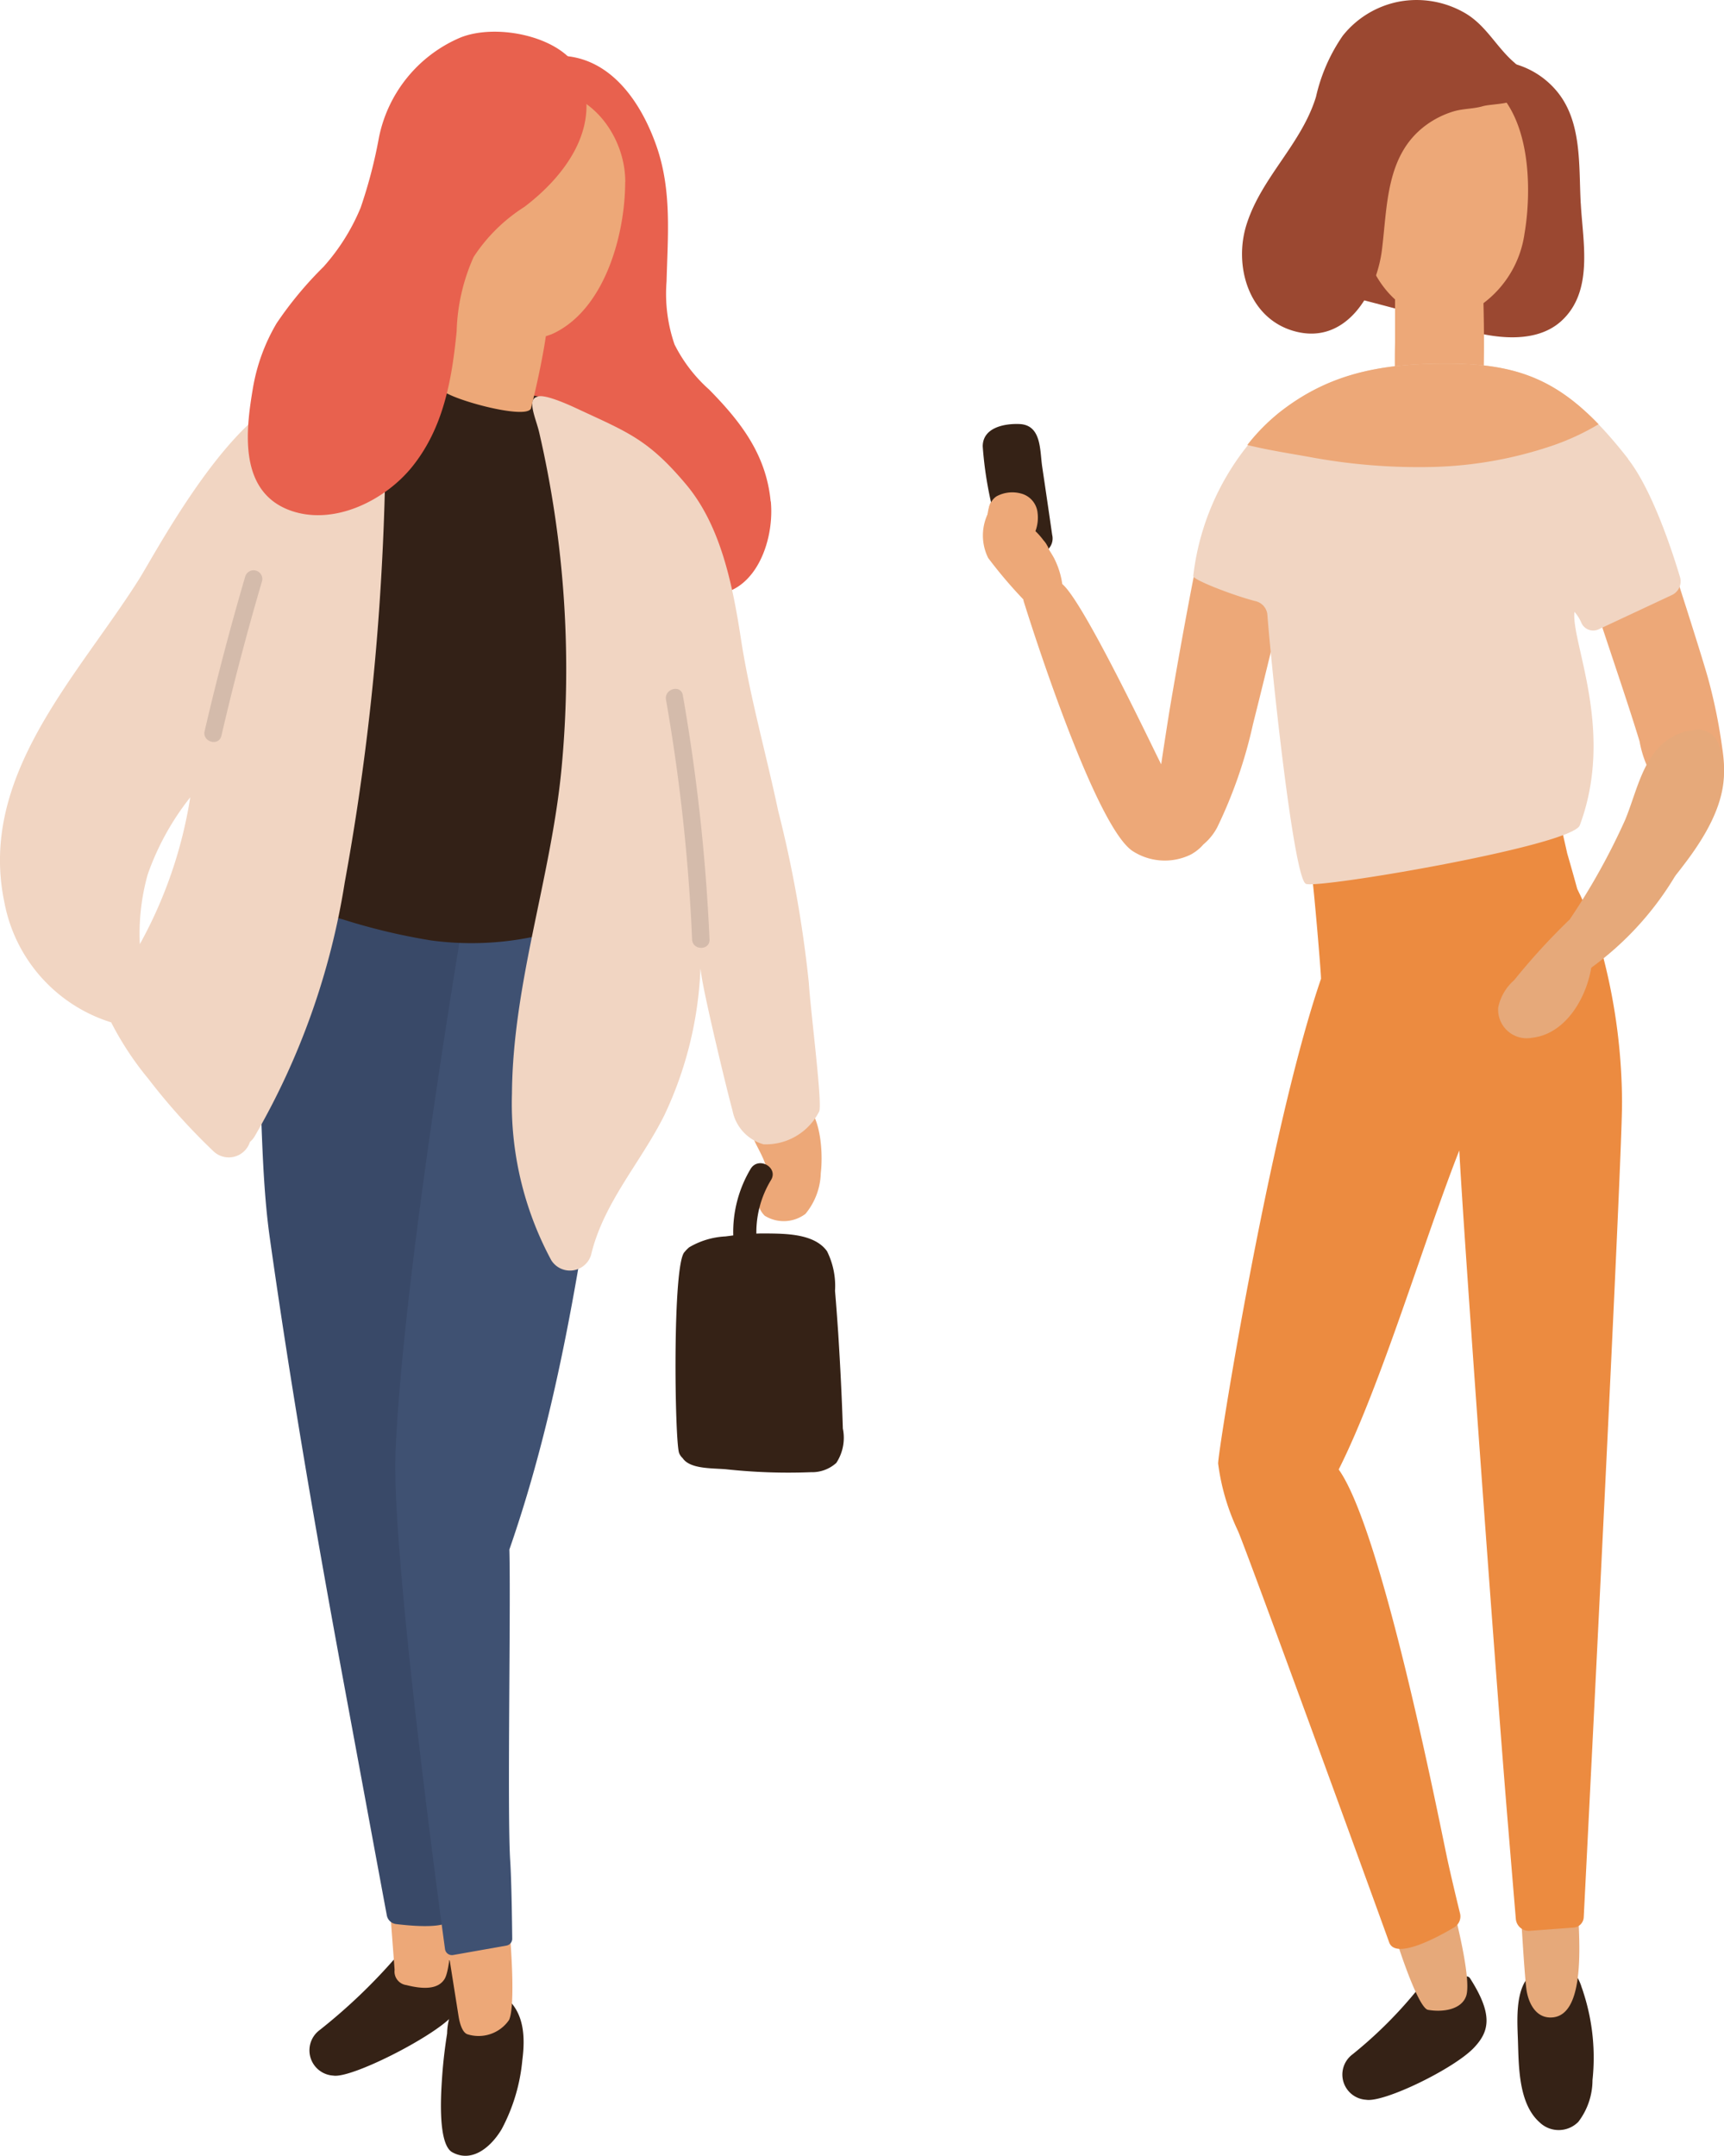
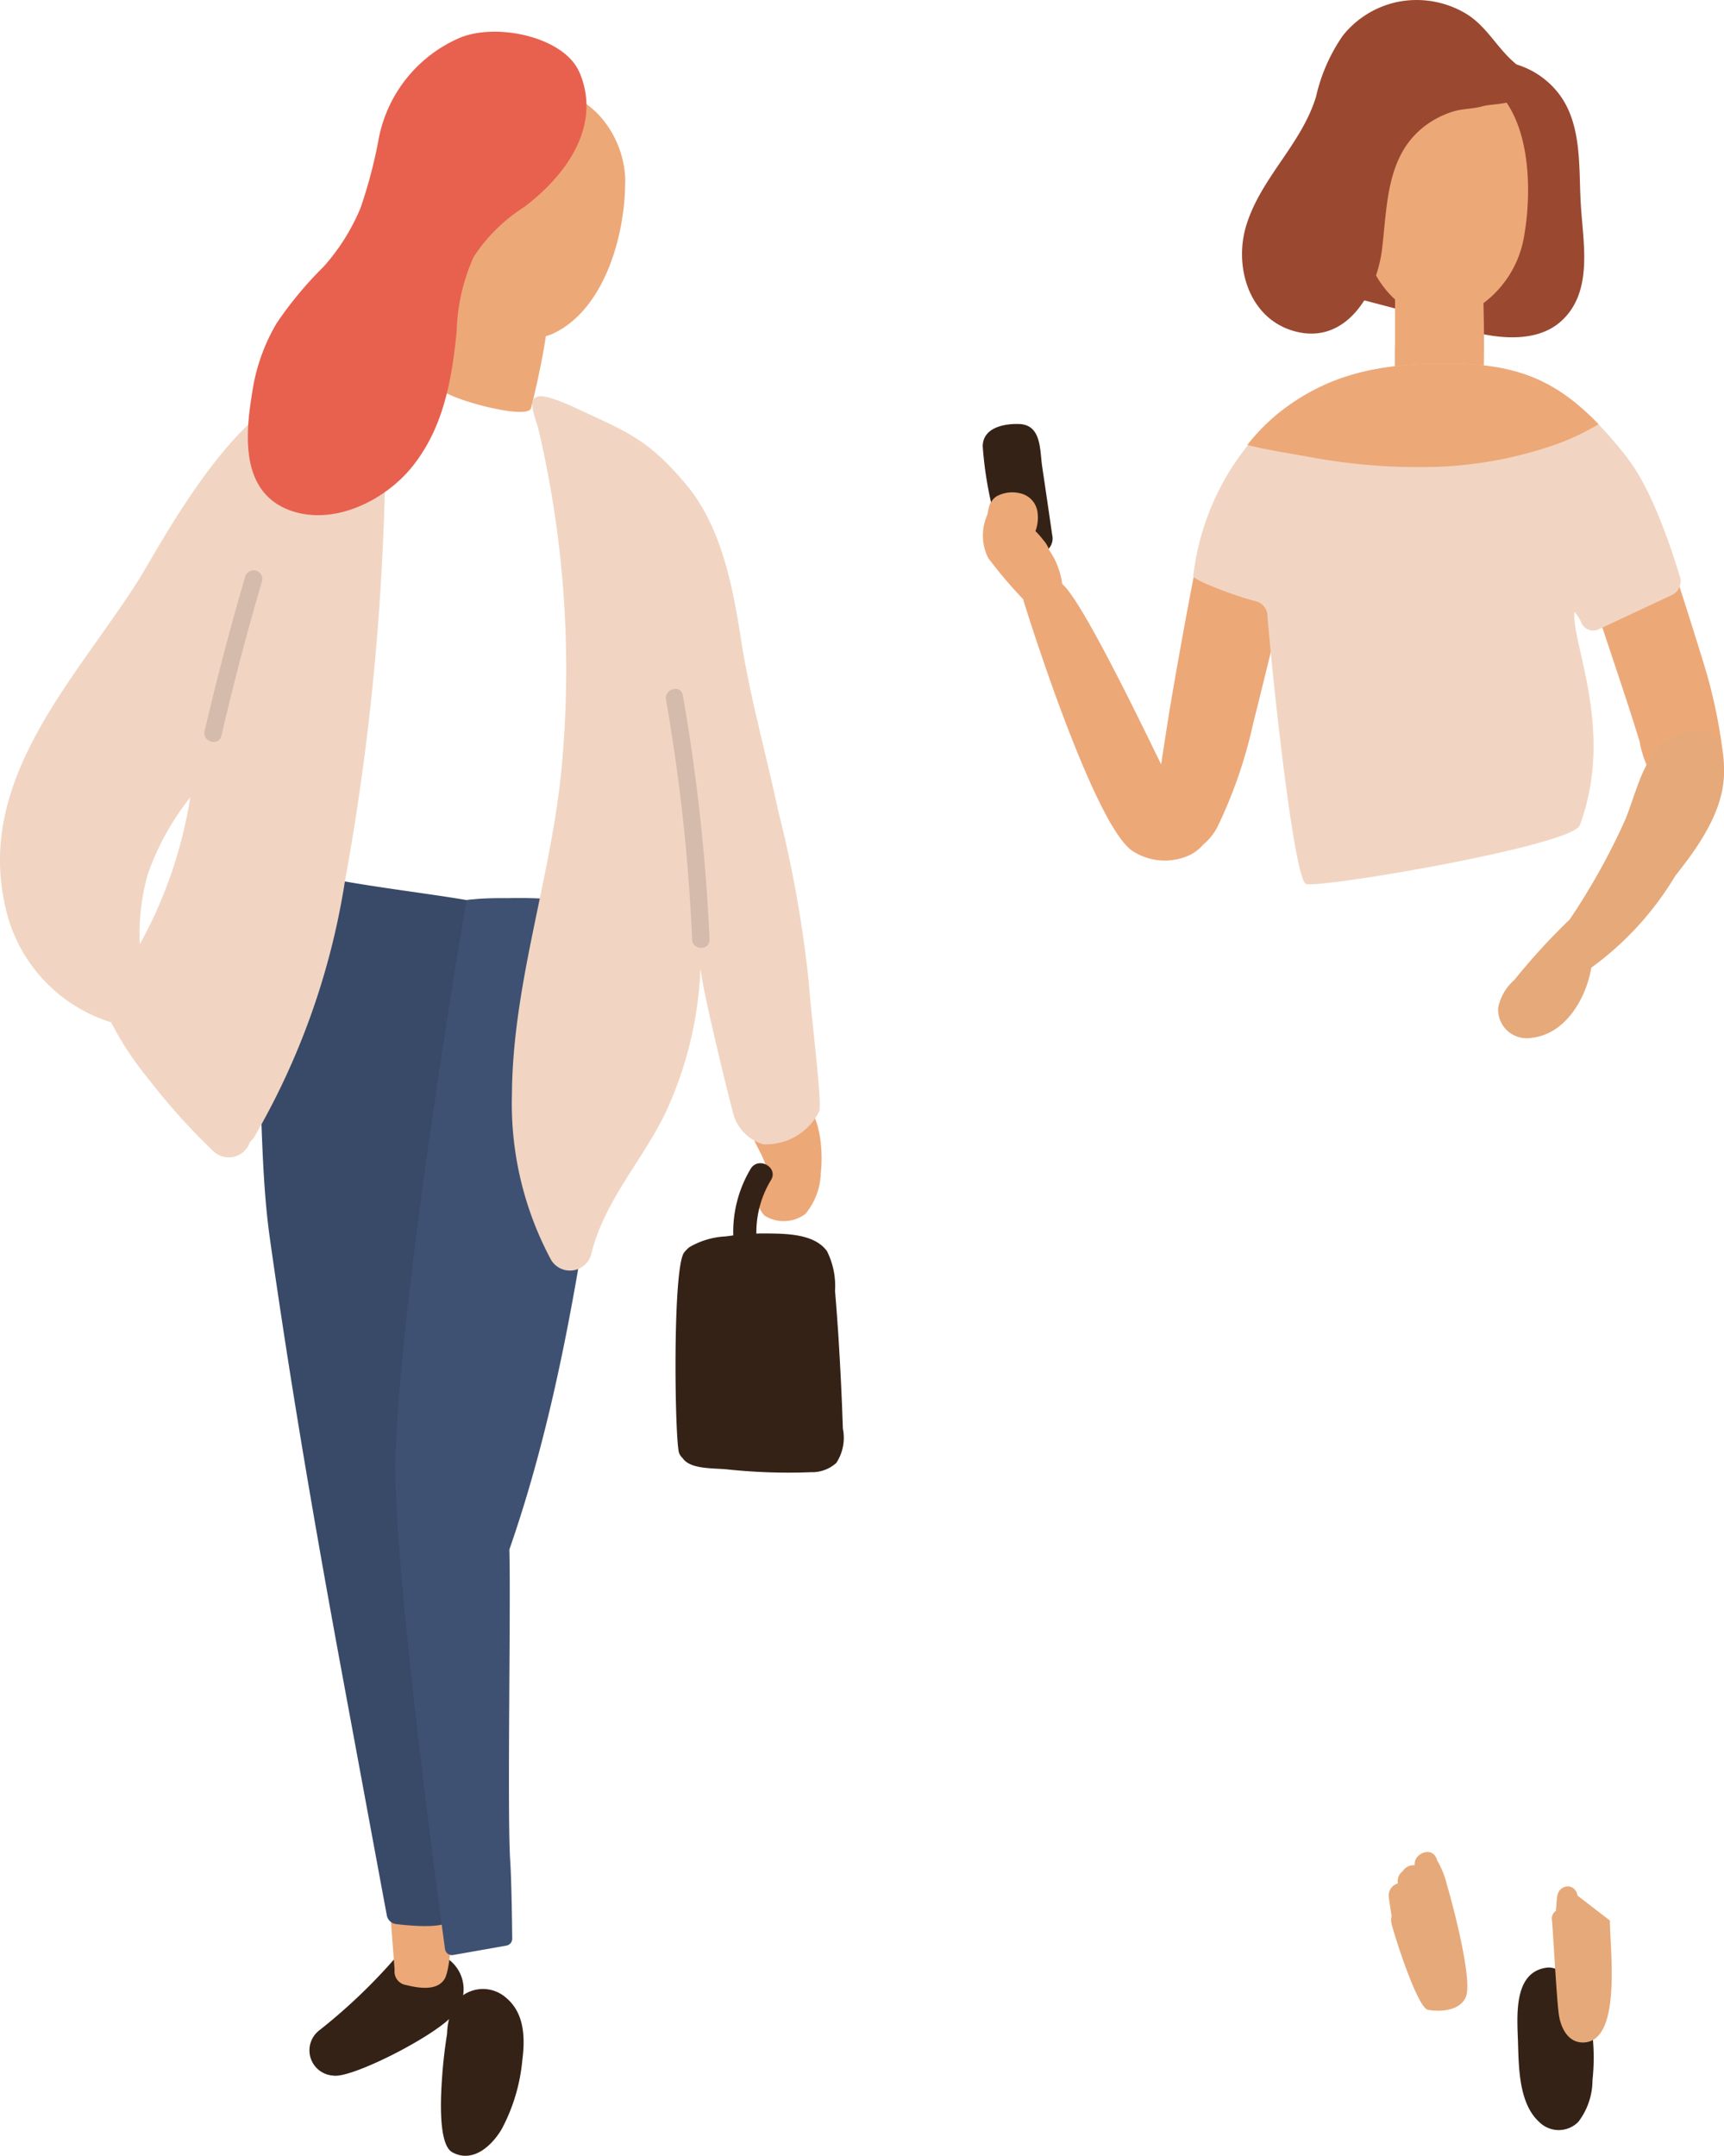
<svg xmlns="http://www.w3.org/2000/svg" id="r02-a" width="100.983" height="126.258" viewBox="0 0 100.983 126.258">
  <defs>
    <clipPath id="clip-path">
      <rect id="長方形_839" data-name="長方形 839" width="100.983" height="126.258" fill="none" />
    </clipPath>
  </defs>
  <g id="グループ_18682" data-name="グループ 18682" transform="translate(0 0)" clip-path="url(#clip-path)">
    <path id="パス_3269" data-name="パス 3269" d="M39.975,48.31c-.034-.121-.076-.241-.121-.364-.01-.03-.02-.064-.032-.1h0a2.953,2.953,0,0,0-.126-.305,1.07,1.07,0,0,0-1.236-.611,1.082,1.082,0,0,0-.6-.138c-2.012.217-1.785,2.817-1.736,4.315s.037,3.665,1.273,4.755a1.611,1.611,0,0,0,2.266-.037,4.034,4.034,0,0,0,.827-2.438,12.373,12.373,0,0,0-.515-5.081" transform="translate(52.79 68.441)" fill="#352216" />
-     <path id="パス_3270" data-name="パス 3270" d="M39.4,47.109c-.259-.4-1.473.4-1.675.731a.689.689,0,0,0-1.258-.236,25.4,25.4,0,0,1-3.945,3.965,1.477,1.477,0,0,0,.793,2.66c1.044.182,5.162-1.82,6.322-3.051.909-.96,1.125-1.943-.236-4.068" transform="translate(46.703 68.746)" fill="#352216" />
    <path id="パス_3271" data-name="パス 3271" d="M36.42,45.892a5.107,5.107,0,0,0-.544-1.337v0h0c-.02-.052-.037-.106-.062-.163-.3-.69-1.342-.241-1.261.431a.75.75,0,0,0-.707.352.72.72,0,0,0-.283.687l0,.025a.735.735,0,0,0-.525.823c.047.362.106.726.163,1.091a.751.751,0,0,0-.02.382c.155.692,1.527,5,2.152,5.108.84.15,1.96,0,2.236-.818.355-1.079-.837-5.546-1.15-6.575" transform="translate(48.314 64.419)" fill="#e6a97a" />
-     <path id="パス_3272" data-name="パス 3272" d="M39.537,46.267a.64.64,0,0,0-.559-.65.681.681,0,0,0-.744-.426.553.553,0,0,0-.594-.387c-.118-.763-1.125-.7-1.2.121-.025.256-.042.515-.066.776a.549.549,0,0,0-.227.562c.044.347.261,4.455.4,5.5.1.717.495,1.645,1.409,1.645,2.305,0,1.584-5.44,1.584-7.142" transform="translate(52.863 64.75)" fill="#e6a97a" />
+     <path id="パス_3272" data-name="パス 3272" d="M39.537,46.267c-.118-.763-1.125-.7-1.2.121-.025.256-.042.515-.066.776a.549.549,0,0,0-.227.562c.044.347.261,4.455.4,5.5.1.717.495,1.645,1.409,1.645,2.305,0,1.584-5.44,1.584-7.142" transform="translate(52.863 64.75)" fill="#e6a97a" />
    <path id="パス_3273" data-name="パス 3273" d="M45.812,25.771a31.406,31.406,0,0,0-.823-4.113c-.433-1.588-2.7-8.565-2.7-8.565s-1.49-.845-1.894-.66a1.042,1.042,0,0,0-.438,1.47.758.758,0,0,0-.052.421.43.43,0,0,0,.01.079.963.963,0,0,0-.882,1.032c-.591-.576-1.62-1.113-1.318-.128.919,3.009,2.322,6.952,3.241,9.967a6.262,6.262,0,0,0,1.734,3.337c.869.677,1.5,1,2.384.273.958-.776.892-2.01.741-3.113" transform="translate(55.082 18.146)" fill="#eda878" />
-     <path id="パス_3274" data-name="パス 3274" d="M52.632,39.651a34.457,34.457,0,0,0-1.064-8.383,22.625,22.625,0,0,0-1.394-3.8c-.059-.113-.111-.231-.167-.345-.19-.694-.387-1.391-.589-2.086-.424-1.923-.909-3.839-1.475-5.745a1.162,1.162,0,0,0-1.194-.906,1.193,1.193,0,0,0-.35-.374l-.015-.054a1.252,1.252,0,0,0-2.039-.6,1.233,1.233,0,0,0-.781.554,1.226,1.226,0,0,0-1.611.869,1.518,1.518,0,0,0-1.231-.1,1.174,1.174,0,0,0-1-.537,1.3,1.3,0,0,0-1.251,1.017,1.369,1.369,0,0,0-1.409,1.027,1.167,1.167,0,0,0-1.089,1.234c-.192.249-.379.488-.566.739a1.424,1.424,0,0,0-1.1,1.212,9.843,9.843,0,0,0,.027,2,1.3,1.3,0,0,0,.106.894.483.483,0,0,1,.03.084c.116.788.534,5.681.529,6.039-3.032,8.821-6.066,27.868-6.026,28.392a13.065,13.065,0,0,0,1.162,3.945C30.69,66,38.029,86.14,38.992,88.824c.369,1.02,2.771-.261,3.8-.877a.746.746,0,0,0,.35-.823c-.2-.808-.566-2.347-.763-3.27-.6-2.862-3.839-19.224-6.344-22.726,2.49-4.945,5.031-13.535,7.065-18.687.2,4.155,2.2,31.813,2.872,39.741.121,1.465.332,4,.438,5.265a.766.766,0,0,0,.823.7l2.569-.192a.638.638,0,0,0,.586-.6c.264-5.2,2.288-45.213,2.241-47.71" transform="translate(42.379 24.935)" fill="#ec8b40" />
    <path id="パス_3275" data-name="パス 3275" d="M41.036,13.787a1.19,1.19,0,0,0-1.015-1.165,1.273,1.273,0,0,0-.569.037.955.955,0,0,0-1.556.106c-.145.34-.281.685-.4,1.034a.76.76,0,0,0-1.29.465C35.581,17.2,34.83,21.38,34.33,24.332c-.1.616-.414,2.62-.5,3.238-.133-.187-4.492-9.476-5.795-10.553a4.84,4.84,0,0,0-.5-1.556,10.843,10.843,0,0,0-1.1-1.574,3.28,3.28,0,0,0-.364-1.687.7.7,0,0,0-.766-.31.577.577,0,0,0-.148.052,1.086,1.086,0,0,0-.231-.126.849.849,0,0,0-.717.032,1.037,1.037,0,0,0-.485.948,2.964,2.964,0,0,0-.03,2.692,27.214,27.214,0,0,0,2.064,2.433.354.354,0,0,0,.015.1c.99,3.174,4.366,13.316,6.388,14.636a3.467,3.467,0,0,0,3.322.239,1.525,1.525,0,0,0,.246-.138,2.435,2.435,0,0,0,.566-.488,3.32,3.32,0,0,0,.813-1,27.336,27.336,0,0,0,2.1-6.058c.561-2.224,1.1-4.455,1.645-6.681.345-1.414,1.076-3.408.187-4.741" transform="translate(34.188 17.19)" fill="#eda878" />
    <path id="パス_3276" data-name="パス 3276" d="M46.756,9.814c-.126-2.236.1-4.859-1.468-6.657a4.931,4.931,0,0,0-5.3-1.441c-1.519.576-.862,3.044.672,2.46a2.643,2.643,0,0,1,.478-.128,1.29,1.29,0,0,0-.175.64c-.032,1.677.554,3.283.453,4.972a5.036,5.036,0,0,1-1.707,3.689c-.549.416-6.484-4.888-6.115-4.236.091.16-2.413,5.4-2.246,5.509,0,.288,5.278,1.4,7.8,2.312,2.054.734,4.834,1.239,6.46-.231,1.916-1.734,1.271-4.615,1.15-6.891" transform="translate(45.836 2.107)" fill="#9b4831" />
    <path id="パス_3277" data-name="パス 3277" d="M38.283,6.857a.98.98,0,0,0-.7-.938,1.083,1.083,0,0,0-1.519.254,1.023,1.023,0,0,0-.286.187.86.86,0,0,0-.97.534.883.883,0,0,0-1.17.561,1.024,1.024,0,0,0-.451.83v3.4c-.025.894-.01,1.793,0,2.689a1.12,1.12,0,0,0,.032.264.886.886,0,0,0,.5.963,5.1,5.1,0,0,0,3.012.618c1.145-.138,1.588-.879,1.625-1.973.086-2.46.025-4.93-.076-7.388" transform="translate(48.528 8.357)" fill="#eda878" />
    <path id="パス_3278" data-name="パス 3278" d="M15.522,46.942c-.369-.3-1.544-.337-1.751,0A.69.69,0,0,0,12.51,46.7a33.026,33.026,0,0,1-4.558,4.369,1.48,1.48,0,0,0,.8,2.665c1.044.182,5.778-2.226,6.935-3.458a2.179,2.179,0,0,0-.163-3.335" transform="translate(10.77 67.826)" fill="#352216" />
    <path id="パス_3279" data-name="パス 3279" d="M14.3,47.812a2.046,2.046,0,0,0-2.872.163,3.746,3.746,0,0,0-.581,1.933c-.126.8-.222,1.593-.281,2.391-.042.655-.345,4.061.589,4.566,1.2.653,2.312-.382,2.889-1.357a10.642,10.642,0,0,0,1.209-4.036c.167-1.293.135-2.756-.953-3.66" transform="translate(15.342 69.188)" fill="#352216" />
-     <path id="パス_3280" data-name="パス 3280" d="M14.362,47.237c0-.369-.01-.736,0-1.106a.666.666,0,0,0-.222-.515l-.015-.1a.715.715,0,0,0-1.293-.182.628.628,0,0,0-.207.153.652.652,0,0,0-.837.468.573.573,0,0,0-.65.566.654.654,0,0,0-.542.783l.778,4.9c.02.113.131.96.515,1.111a2.162,2.162,0,0,0,2.448-.827c.384-.781.111-4.507.03-5.253" transform="translate(15.477 65.82)" fill="#eda878" />
    <path id="パス_3281" data-name="パス 3281" d="M13,46.308c.02-.369.049-.736.076-1.106a.634.634,0,0,0-.172-.525c0-.039,0-.066-.01-.106a.712.712,0,0,0-1.271-.288.636.636,0,0,0-.219.138.644.644,0,0,0-.872.4.562.562,0,0,0-.692.512.648.648,0,0,0-.606.734l.374,4.945a.8.8,0,0,0,.687.894c.953.241,1.857.276,2.244-.364.446-.746.475-4.482.461-5.233" transform="translate(13.506 64.353)" fill="#eda878" />
    <path id="パス_3282" data-name="パス 3282" d="M20.94,23.393a13.273,13.273,0,0,0-2.285.094c-2.9-.5-8.191-1.071-10.173-1.8-.214-.995.246-1.941-.561-1.648a1.631,1.631,0,0,0-1.534.746c-1.044.855.047,1.485,0,2.83a41.7,41.7,0,0,0-.17,5.837c.507,4.406.291,9.393.906,13.786C8.343,51.9,9.828,60.506,11.417,69.1c.768,4.145,2.2,11.9,2.564,13.843a.627.627,0,0,0,.544.515c.818.1,2.47.254,3.054-.111,2.569-1.608.158-3.96-.177-6.373-.433-3.108-.613-6.253-.8-9.385-.177-3.115-.35-6.243-.726-9.341a1.738,1.738,0,0,0,.111-.259c1.665-5.191,2.123-10.7,2.8-16.079q.417-3.343.832-6.676a1.435,1.435,0,0,0,1.14-1.049c.394-1.357.8-2.709,1.2-4.061a16.73,16.73,0,0,0,1.064-4.118,2.411,2.411,0,0,0-2.083-2.615" transform="translate(8.676 29.227)" fill="#394968" />
    <path id="パス_3283" data-name="パス 3283" d="M20.066,26.122c-.672.052-.837.581-.827,1.13-.364-.6-1.485-.49-1.414.357.1,1.056.933,1.847,1.059,2.9a2.376,2.376,0,0,1,.017.352,1.41,1.41,0,0,0-.571.813A1.451,1.451,0,0,0,18.724,33a2.115,2.115,0,0,0,2.386-.106,3.91,3.91,0,0,0,.9-2.4c.155-1.236.025-4.529-1.943-4.376" transform="translate(26.068 38.2)" fill="#eda878" />
    <path id="パス_3284" data-name="パス 3284" d="M20.68,32.129a1.335,1.335,0,0,0-1.473.621,1,1,0,0,0-.278-.559c.062-.485.121-.97.172-1.46a1.226,1.226,0,0,0-1.667-1.185c.35-1.458,2.544-5.849,2.9-7.3.342-1.34-6.758-.766-6.758-.766S9.861,43.043,9.416,53.85c-.236,5.8,2.468,25.913,2.9,29.067a.41.41,0,0,0,.47.347l3.13-.554a.408.408,0,0,0,.337-.4c-.01-.919-.042-3.438-.121-4.608-.177-2.862.044-14.993-.047-18.187,2.9-8.326,4.219-17.1,5.487-25.814a1.325,1.325,0,0,0-.894-1.569" transform="translate(13.751 31.236)" fill="#3f5172" />
-     <path id="パス_3285" data-name="パス 3285" d="M30.853,27.43c-.259-2.736-1.741-4.657-3.6-6.548a8.836,8.836,0,0,1-2.029-2.642,9.107,9.107,0,0,1-.468-3.694c.069-2.692.318-5.329-.591-7.927-1.029-2.943-3.14-5.768-6.6-5.226A1.538,1.538,0,0,0,16.5,3.273a1.569,1.569,0,0,0,1.882,1.069c1.076-.17,1.879,1.084,2.308,1.874a9.75,9.75,0,0,1,1.086,3.642,14.964,14.964,0,0,1,.059,1.623,1.619,1.619,0,0,0-2.482.273,13.94,13.94,0,0,0-1.726,3.62,1.946,1.946,0,0,0-.261.123c-.224-.4-.456-.8-.7-1.2-1.116-1.83-3.4-2.226-4.723-.367a4.825,4.825,0,0,0-.571,1.059,1.464,1.464,0,0,0-.7.9,11.063,11.063,0,0,0-.433,2.564,1.278,1.278,0,0,0-.187,1.766c.091.118.177.239.268.357.02.15.044.3.069.453a1.24,1.24,0,0,0,1.231,1.1.564.564,0,0,1,.052.057,1.559,1.559,0,0,0,2.381-.259,5.6,5.6,0,0,0,1.389,1.588,13.345,13.345,0,0,0,3.684,4.105c.761.6,1.544,1.182,2.266,1.827s1.29,1.47,2.007,2.138a3.538,3.538,0,0,0,2.62.985,1.432,1.432,0,0,0,.419.192c3.214.837,4.672-2.721,4.425-5.332" transform="translate(14.288 1.937)" fill="#e8614e" />
    <path id="パス_3286" data-name="パス 3286" d="M21.1,7.516C21.108,4,17.655.527,13.9,2.973c-2.606,1.7-3.231,6-3.285,7.893a6.2,6.2,0,0,0,1.6,4.536,4.2,4.2,0,0,0,4.6,1.012c3.059-1.386,4.275-5.773,4.28-8.9" transform="translate(15.525 3.149)" fill="#eda878" />
    <path id="パス_3287" data-name="パス 3287" d="M32.511,6c.677-3.445,4.748-6.172,7.947-3.041,2.221,2.175,1.99,6.524,1.667,8.381a6.171,6.171,0,0,1-2.453,4.137,4.191,4.191,0,0,1-4.714.089C32.233,13.6,31.905,9.061,32.511,6" transform="translate(47.177 2.311)" fill="#eda878" />
-     <path id="パス_3288" data-name="パス 3288" d="M27.39,20.843l-.222-.03a1.8,1.8,0,0,0,.4-1.357,1.905,1.905,0,0,0-1.66-1.734,1.5,1.5,0,0,0-.384-2.224,1.689,1.689,0,0,0,.606-2.406,1.621,1.621,0,0,0-.534-2.108,10.981,10.981,0,0,0-3.517-1.155,32.352,32.352,0,0,0-3.79-.759c-2.423-.249-4.5.992-6.287,2.492a1.541,1.541,0,0,0,0,2.165,1.455,1.455,0,0,0,.49.332,1.613,1.613,0,0,0-.4,1,1.855,1.855,0,0,0,.8,1.618l-.924.108a1.581,1.581,0,0,0-1.145,2.534,1.494,1.494,0,0,0,.6,2.445,1.55,1.55,0,0,0-.906,1.537q-1.3,4.858-2.6,9.723c-.123.128-.249.256-.379.387-1.566,1.608-2.443,3.847-.882,5.775a1.3,1.3,0,0,0,1.689.266,19.608,19.608,0,0,0,3.206,1.175,36.188,36.188,0,0,0,5.169,1.231,17.755,17.755,0,0,0,9.738-1.443,1.546,1.546,0,0,0-.367-2.8l-.825-.17a1.753,1.753,0,0,0,.3-1.384l-.081-.517a.857.857,0,0,0-.111-.332,10.78,10.78,0,0,0,.33-3.948c-.017-.781-.03-1.564-.047-2.344a29.439,29.439,0,0,0-.071-3.4l0-.062a1.766,1.766,0,0,0-.084-1.6c.63.012,1.263.03,1.889.037a1.549,1.549,0,0,0,1.532-1.529,1.567,1.567,0,0,0-1.532-1.529M10.74,34.471c.015.044.027.084.039.126-.039,0-.076-.015-.116-.022l.01-.025a.628.628,0,0,1,.066-.079" transform="translate(8.533 13.22)" fill="#332117" />
    <path id="パス_3289" data-name="パス 3289" d="M16.654,8.072l-.015-.027a.943.943,0,0,0-.621-.933.913.913,0,0,0-.808-.643,1.094,1.094,0,0,0-1.862.362.867.867,0,0,0-.534.51c-.254.123-1.052.224-1.138.537-.539,2.034-.761,3.82-1.165,5.945-.261.448,5.026,1.955,5.233,1.172.121-.456,1.448-5.817.909-6.923" transform="translate(15.362 8.907)" fill="#eda878" />
    <path id="パス_3290" data-name="パス 3290" d="M20.813,9.375c-1.241.571-2.859-.116-4.073.419-3.719,1.64-7.654,9.114-8.6,10.619C4.532,26.124-1.3,31.934.259,39.332a9.126,9.126,0,0,0,6.223,7.016l.025,0a18.178,18.178,0,0,0,2.179,3.31,37.033,37.033,0,0,0,3.834,4.263,1.3,1.3,0,0,0,2.12-.559,1.417,1.417,0,0,0,.268-.313,42.965,42.965,0,0,0,5.285-14.882,145.3,145.3,0,0,0,2.1-17.266q.3-4.791.3-9.592a.986.986,0,0,0,.03-.187,1.353,1.353,0,0,0-1.81-1.751M8.192,41.775a12.818,12.818,0,0,1,.461-4.081,15.539,15.539,0,0,1,2.492-4.517,26.168,26.168,0,0,1-2.953,8.6" transform="translate(-0.001 13.519)" fill="#f1d5c2" />
    <path id="パス_3291" data-name="パス 3291" d="M29.571,43.807a70.139,70.139,0,0,0-1.8-10.107c-.7-3.32-1.66-6.684-2.175-10.033-.5-3.256-1.2-6.686-3.234-9.095-2.241-2.662-3.438-3.049-6.445-4.455-.8-.372-1.928-.827-2.251-.66-.64.148-.076,1.281.111,2.1a61.651,61.651,0,0,1,1.308,19.65c-.606,6.4-2.862,12.616-2.906,19.066a19.336,19.336,0,0,0,2.3,9.75,1.292,1.292,0,0,0,2.332-.3c.726-3.069,2.926-5.435,4.3-8.2a22.049,22.049,0,0,0,2.108-8.578c.025.16.047.323.071.478.246,1.534,1.5,6.728,1.805,7.829a2.556,2.556,0,0,0,1.822,1.987A3.5,3.5,0,0,0,30.181,51.3c.177-.574-.51-5.849-.611-7.494" transform="translate(17.809 13.78)" fill="#f1d5c2" />
    <path id="パス_3292" data-name="パス 3292" d="M25.316,3.129C24.437,1.063,20.472.2,18.293,1.12a8.093,8.093,0,0,0-4.719,5.844,28.186,28.186,0,0,1-1.071,4.1,12.141,12.141,0,0,1-2.175,3.46,21.639,21.639,0,0,0-2.746,3.307A11.083,11.083,0,0,0,6.2,21.595c-.389,2.315-.943,6.1,2.224,7.213,2.544.889,5.512-.613,7.09-2.564,1.847-2.29,2.332-5.1,2.615-7.945a11.372,11.372,0,0,1,.995-4.354,9.838,9.838,0,0,1,2.972-2.931c2.416-1.832,4.566-4.731,3.224-7.886" transform="translate(8.62 1.103)" fill="#e8614e" />
    <path id="パス_3293" data-name="パス 3293" d="M25.869,43.185c-.057-1.847-.153-3.689-.268-5.531-.059-.837-.116-1.675-.19-2.512a4.555,4.555,0,0,0-.47-2.327c-.746-1.039-2.448-1.024-3.583-1.039-.182,0-.369,0-.554.01a5.9,5.9,0,0,1,.847-3.12c.475-.736-.7-1.421-1.172-.69a7.228,7.228,0,0,0-1.029,3.916l-.458.059a4.624,4.624,0,0,0-2.125.638,2.035,2.035,0,0,0-.261.266c-.731.648-.586,11.062-.328,11.779a.8.8,0,0,0,.207.3c.419.63,1.64.586,2.507.65A33.754,33.754,0,0,0,24,45.759a2.115,2.115,0,0,0,1.487-.544,2.681,2.681,0,0,0,.379-2.029" transform="translate(23.5 40.462)" fill="#352216" />
    <path id="パス_3294" data-name="パス 3294" d="M45.525,3.7c-1.069-.9-1.66-2.175-2.891-2.911a5.644,5.644,0,0,0-3.9-.692,5.551,5.551,0,0,0-3.3,2,10.253,10.253,0,0,0-1.566,3.576c-.847,2.761-3.16,4.679-4.049,7.418-.8,2.428.079,5.573,2.8,6.312,3.029.827,4.8-2.256,5.113-4.778.323-2.593.229-5.556,2.569-7.285a5.319,5.319,0,0,1,1.628-.815c.574-.17,1.165-.14,1.731-.308.4-.111,1.561-.123,1.749-.362,1,.069,1.064-1.359.111-2.155" transform="translate(43.216 -0.002)" fill="#9b4831" />
    <path id="パス_3295" data-name="パス 3295" d="M53.857,14.231c-3.431-4.391-5.95-5.593-10.7-5.583-4,0-6.96.662-9.779,2.9a14.973,14.973,0,0,0-5,9.541c-.025.217,2.332,1.135,3.657,1.473a.9.9,0,0,1,.687.808c.259,3.344,1.544,15.449,2.256,15.747s15.594-2.231,16.042-3.431c2.066-5.544-.515-10.73-.313-12.5a2.276,2.276,0,0,1,.409.65.754.754,0,0,0,1,.377l4.3-2.012a.885.885,0,0,0,.47-1.064c-.461-1.544-1.63-5.1-3.044-6.908" transform="translate(41.516 12.648)" fill="#f1d5c2" />
    <path id="パス_3296" data-name="パス 3296" d="M48.53,18.171a1.263,1.263,0,0,0-1.569-.759,1.319,1.319,0,0,0-.409.062c-2.347.731-2.662,3.194-3.48,5.169a38.873,38.873,0,0,1-3.258,5.844l-.025.017a38.343,38.343,0,0,0-3.214,3.519,2.891,2.891,0,0,0-.936,1.606,1.675,1.675,0,0,0,1.995,1.766c1.923-.217,3.155-2.276,3.455-4.1a18.138,18.138,0,0,0,4.876-5.307c.034-.049.066-.1.1-.145.222-.276.431-.554.643-.835,1.419-1.911,2.812-4.421,1.822-6.834" transform="translate(52.118 25.381)" fill="#e6a97a" />
    <path id="パス_3297" data-name="パス 3297" d="M27.442,16.578q-.288-2-.586-4c-.14-.958-.034-2.428-1.322-2.49-.9-.039-2.16.209-2.16,1.308a21.808,21.808,0,0,0,.571,3.632.8.8,0,0,0,.167.384,4.373,4.373,0,0,0,.419,1.108.829.829,0,0,0,.308.328,1.719,1.719,0,0,0,.337.468,1.554,1.554,0,0,0,1.877.224.886.886,0,0,0,.389-.96" transform="translate(34.189 14.747)" fill="#352216" />
    <path id="パス_3298" data-name="パス 3298" d="M27.044,14.849a1.352,1.352,0,0,0-.231-.335,4.016,4.016,0,0,0-.47-.534,2.262,2.262,0,0,0,.126-1.071,1.3,1.3,0,0,0-.978-1.135,1.942,1.942,0,0,0-1.428.167c-.539.362-.515,1.1-.6,1.67a.822.822,0,0,0,.552.973.877.877,0,0,0,.675-.116,1.226,1.226,0,0,0,.145.36c.172.291.542.441.744.682a1.037,1.037,0,0,1,.1.135.791.791,0,0,0,1.367-.8" transform="translate(34.307 17.128)" fill="#eda878" />
    <path id="パス_3299" data-name="パス 3299" d="M41.283,8.646c-4,0-6.965.665-9.784,2.9a11.375,11.375,0,0,0-1.832,1.869c1.209.3,2.448.488,3.628.7a34.773,34.773,0,0,0,7.287.586A23.623,23.623,0,0,0,47.4,13.5a14.218,14.218,0,0,0,2.842-1.3c-2.645-2.748-5.046-3.561-8.957-3.554" transform="translate(43.393 12.646)" fill="#eda878" />
    <path id="パス_3300" data-name="パス 3300" d="M16.831,16.75c-.116-.643-1.1-.372-.985.271a108.343,108.343,0,0,1,1.529,14.037c.027.653,1.047.658,1.02,0A111.536,111.536,0,0,0,16.831,16.75" transform="translate(23.165 23.962)" fill="#d4bbab" />
    <path id="パス_3301" data-name="パス 3301" d="M7.257,13.919q-1.319,4.5-2.381,9.065c-.148.638.832.911.983.273q1.06-4.566,2.384-9.07a.511.511,0,0,0-.985-.268" transform="translate(7.11 19.834)" fill="#d4bbab" />
  </g>
</svg>